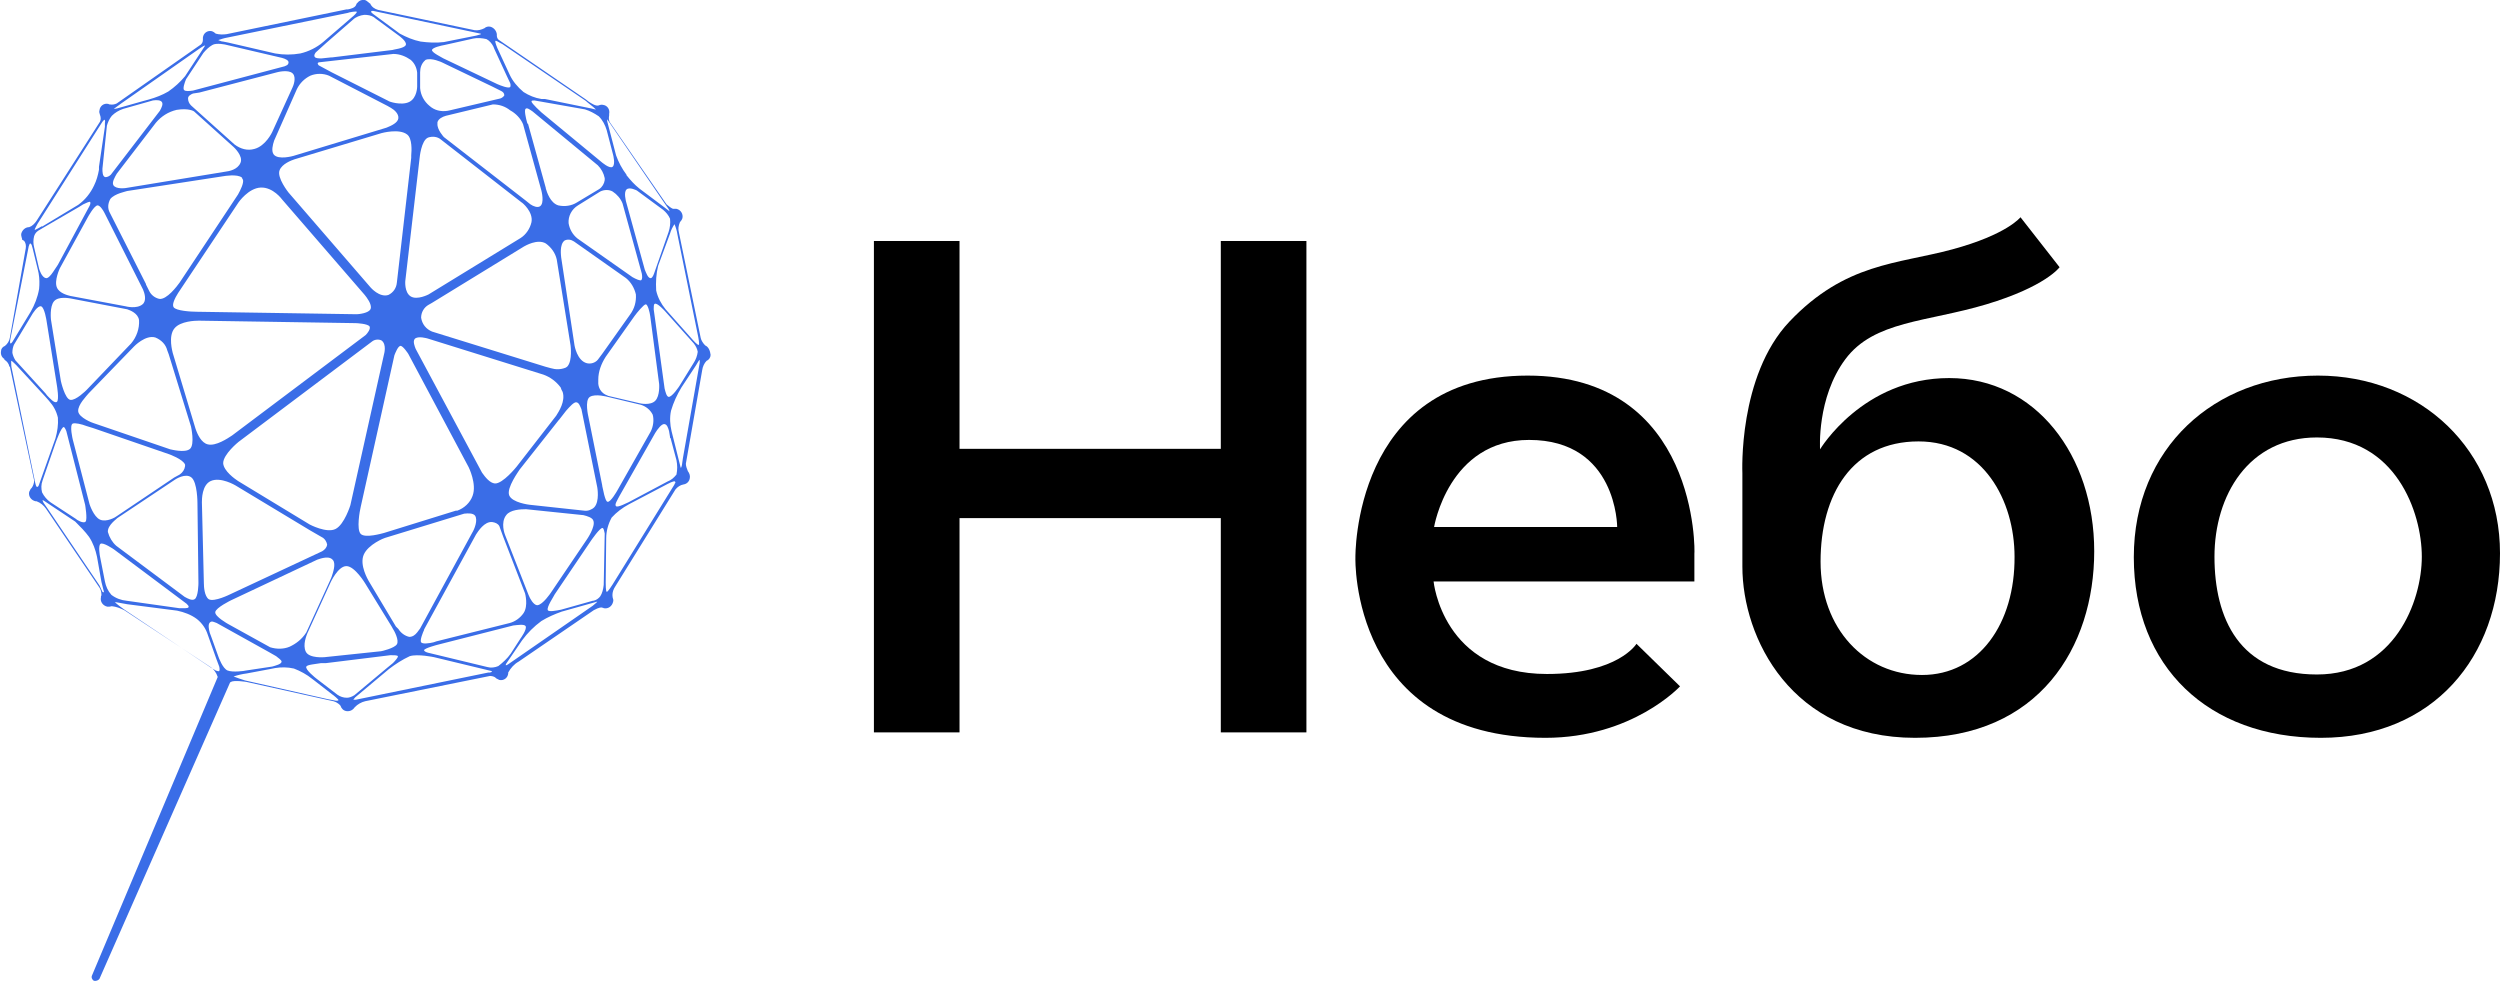
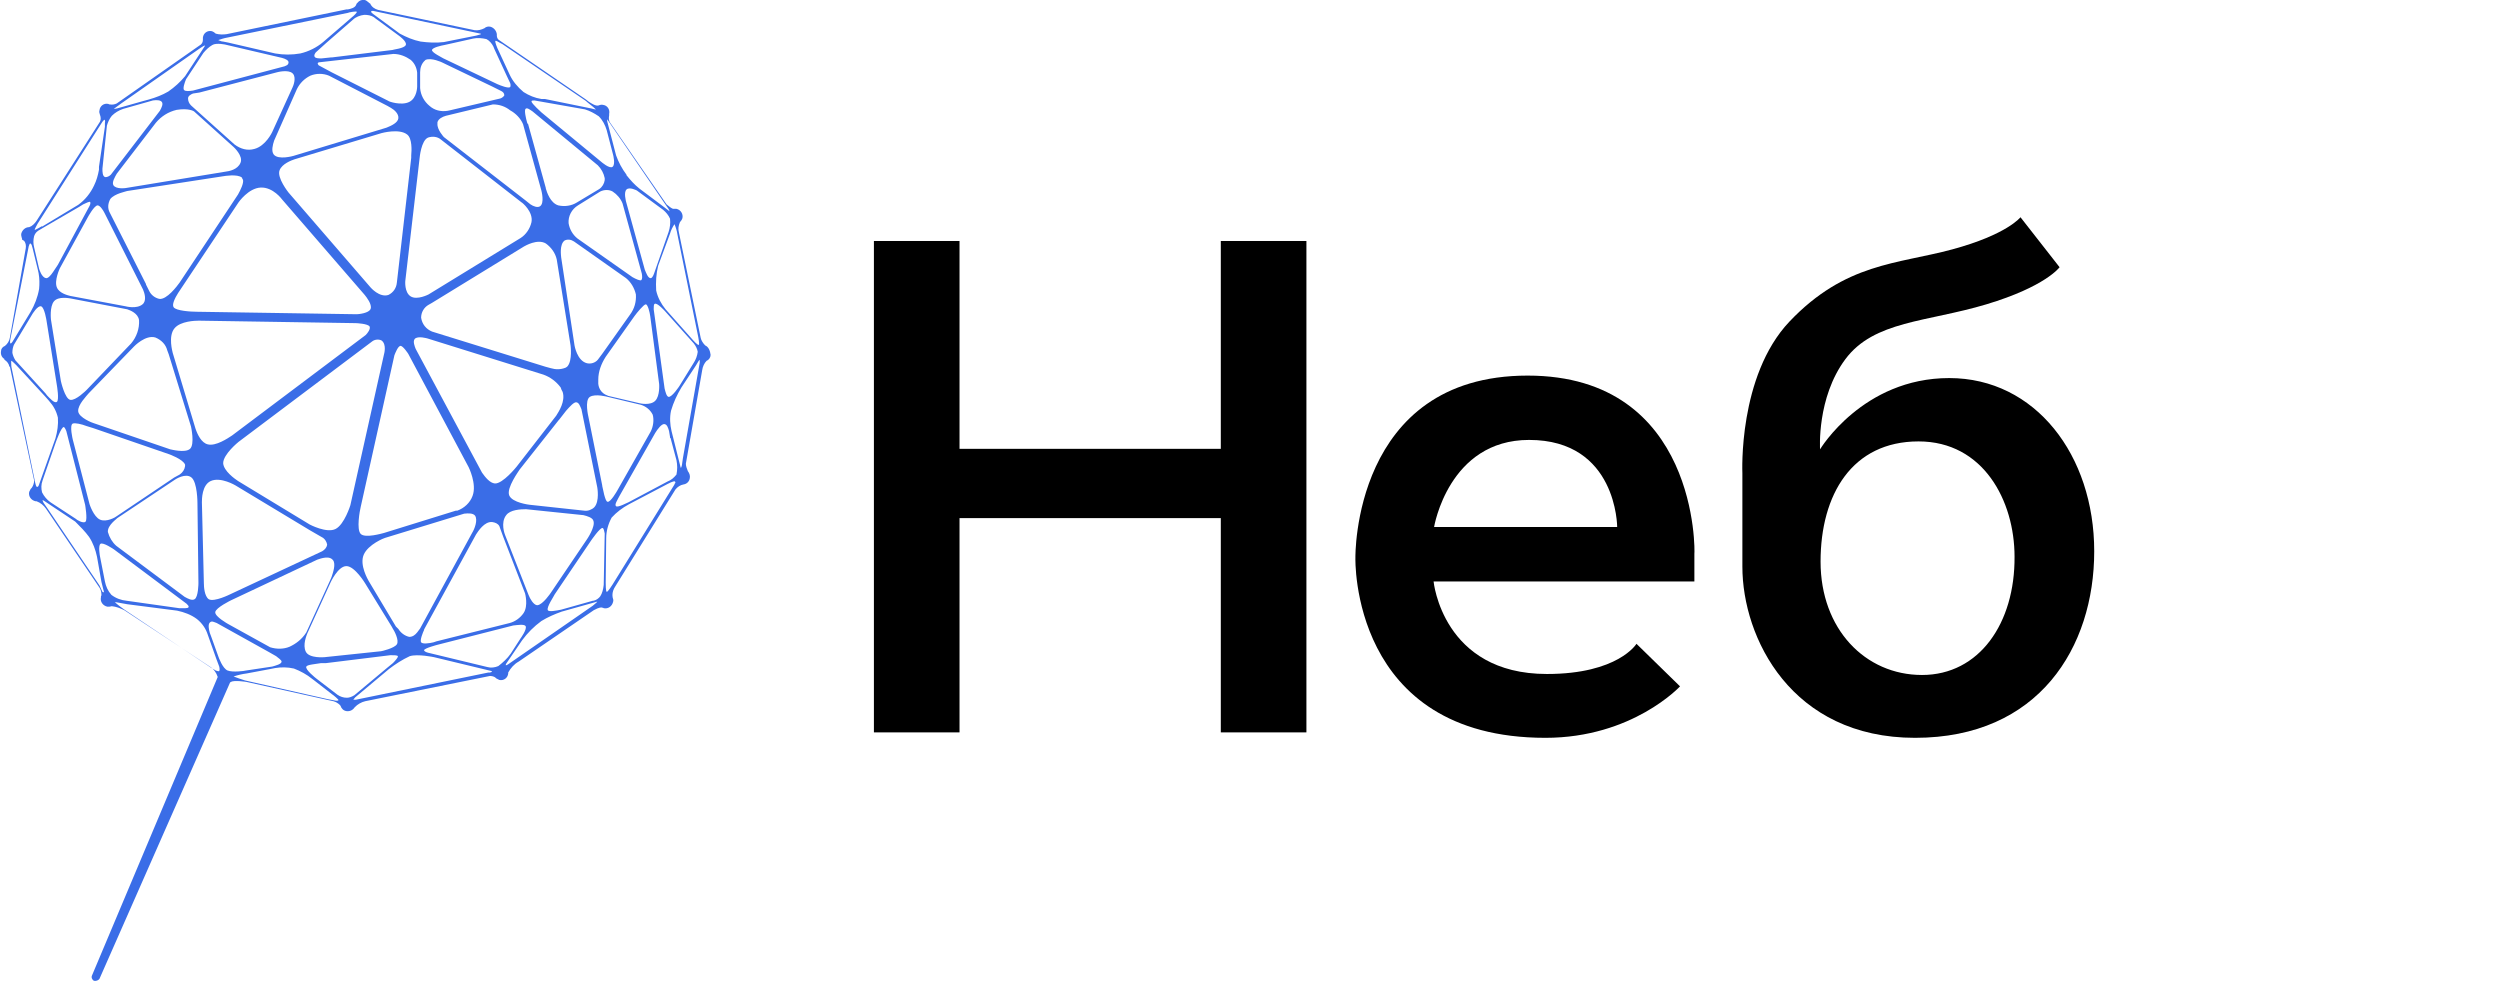
<svg xmlns="http://www.w3.org/2000/svg" version="1.1" id="Layer_1" x="0px" y="0px" viewBox="0 0 505.2 198.3" style="enable-background:new 0 0 505.2 198.3;" xml:space="preserve">
  <style type="text/css"> .st0{fill:#3A6DE7;} </style>
  <polygon points="246.7,48.7 246.7,90.7 193.9,90.7 193.9,48.7 176.6,48.7 176.6,148 193.9,148 193.9,104.7 246.7,104.7 246.7,148 264,148 264,48.7 " />
  <path d="M308.7,75.9c-35.4,0-34.8,36.8-34.8,36.8s-1.1,36.4,38.4,36.4c17.6,0,27.2-10.4,27.2-10.4l-8.8-8.6c0,0-3.7,6.1-18.1,6.1 c-21.1,0-22.9-18.7-22.9-18.7h52.7v-5.6C342.5,111.8,343.3,75.9,308.7,75.9z M289.8,106.5c0,0,2.9-17.6,19.2-17.6 c17.8,0,17.8,17.6,17.8,17.6H289.8z" />
  <path d="M393.9,76.4c-17.5,0-26.1,14.4-26.1,14.4s-0.7-10.4,5.1-18.2s16.5-7.5,28.5-11.1s14.8-7.5,14.8-7.5l-7.9-10.1 c0,0-2.7,3.5-13.8,6.5s-21.6,2.7-32.9,14.6c-10.4,11-9.5,30.6-9.5,30.6v18.9c0,14.4,9.9,34.6,34.9,34.6s36.2-18.3,36.2-37.7 S411.3,76.4,393.9,76.4z M388.4,136.4c-11.5,0-20.5-9.3-20.5-22.9s6.4-24.3,19.8-24.3c13.1,0,19.4,12,19.4,23.3 C407.2,125.9,400,136.4,388.4,136.4L388.4,136.4z" />
-   <path d="M468.4,75.9c-20.8,0-37.2,14.6-37.2,36.7s15,36.5,37.8,36.5s36.2-16.5,36.2-37.3S489.2,75.9,468.4,75.9z M468.2,136.3 c-15.7,0-20.7-11.4-20.7-23.8s6.9-24.1,20.7-24.1c15.9,0,21.2,15.1,21.2,24.1S483.9,136.3,468.2,136.3z" />
  <path class="st0" d="M142.5,69.8L142.5,69.8c-0.4-0.4-0.8-1-0.9-1.5l0,0L137.2,47c-0.2-0.7-0.1-1.4,0.2-2.1l0,0 c0.2-0.2,0.4-0.5,0.5-0.8c0.2-0.8-0.3-1.7-1.2-1.9c0,0,0,0,0,0c-0.1,0-0.2,0-0.3,0h-0.1h-0.3c-0.5-0.2-0.9-0.6-1.3-0.9l-11.4-16.5 l0,0c-0.3-0.4-0.3-1-0.2-1.5v-0.1c0,0,0,0,0,0l0,0c0-0.1,0-0.1,0-0.2c0.2-0.9-0.4-1.7-1.2-1.8c-0.3-0.1-0.7,0-0.9,0.1l0,0 c-0.6,0.2-1.5-0.4-2.1-0.8l-0.5-0.4l0,0L101,8.2l0,0c-0.4-0.2-0.6-0.6-0.6-1c0-0.1,0-0.2,0-0.3l0,0c-0.1-0.7-0.6-1.3-1.3-1.5 c-0.4-0.1-0.9,0-1.2,0.3l0,0c-0.6,0.3-1.3,0.5-2,0.4L76.4,2l0,0c-0.7-0.2-1.3-0.6-1.6-1.3l0,0c-0.2,0-0.6-0.6-1.1-0.7 c-0.6-0.1-1.1,0.1-1.5,0.6c-0.1,0.1-0.2,0.2-0.2,0.3c-0.2,0.7-1.2,0.9-1.7,1H70H70l-24.2,5v0c-0.7,0.1-1.5,0.1-2.2-0.1l0,0 c-0.2-0.2-0.5-0.4-0.8-0.5c-0.9-0.2-1.7,0.4-1.8,1.3c0,0,0,0,0,0c0,0,0,0,0,0.1l0,0c0,0.1,0,0.3,0,0.4c0,0.5-0.3,0.9-0.7,1.1 L23.6,20.9c-0.4,0.2-0.9,0.3-1.4,0.2l0,0c-0.1,0-0.2,0-0.3-0.1c-0.9-0.2-1.7,0.4-1.8,1.3c-0.1,0.3,0,0.6,0.1,0.9l0,0 c0.2,0.5,0.2,1,0,1.4l-12.8,20c-0.4,0.6-0.9,1.1-1.5,1.3l0,0c-0.8,0-1.4,0.6-1.6,1.3c-0.1,0.5,0.2,1,0.2,1.3h0.1 c0.1,0.1,0.1,0.1,0.2,0.1c0.4,0.4,0.5,1,0.4,1.6l0,0l-3.2,18l0,0c-0.1,0.7-0.5,1.3-1,1.7l0,0c-0.5,0.2-0.8,0.6-0.8,1.1 c-0.1,0.7,0.2,1.3,0.8,1.6H0.8l0.1,0.1c0.5,0.3,0.9,0.8,1,1.4H2l4.9,23l0,0c0,0.5-0.2,1.1-0.5,1.5c0,0-0.1,0.1-0.1,0.1 c0,0,0,0-0.1,0.1l0,0c-0.1,0.2-0.2,0.4-0.3,0.6c-0.2,0.9,0.4,1.7,1.3,1.9c0.1,0,0.2,0,0.2,0l0,0c0.8,0.3,1.4,0.8,1.9,1.5l10.7,15.8 l0,0c0.4,0.5,0.5,1.1,0.5,1.7c-0.1,0.1-0.1,0.2-0.1,0.3l0,0c0,0,0,0,0,0.1c-0.2,0.9,0.4,1.7,1.3,1.9c0.3,0,0.6,0,0.9-0.1l0,0 c0.9,0.1,1.7,0.4,2.5,0.8l0,0l17.3,11.4l0,0c0.8,0.5,1.3,1.2,1.6,2.1l-25.4,60.3c-0.2,0.4,0,0.9,0.4,1.1c0.4,0.1,0.9-0.1,1.1-0.4 l26.4-59.9l0.2-0.1c0.6-0.4,3.1,0,3.1,0l0,0l17.1,3.8l0,0c0.7,0.1,1.4,0.4,1.9,1l0,0c0.2,0.6,0.6,1,1.2,1.1c0.7,0.1,1.3-0.2,1.7-0.8 l0,0c0.6-0.6,1.3-1,2.1-1.2l25.2-5.1c0.4,0,0.9,0.1,1.2,0.4l0.1,0.1l0,0l0,0c0.2,0.1,0.4,0.2,0.6,0.3c0.9,0.2,1.7-0.4,1.8-1.3 c0,0,0,0,0,0c0-0.1,0-0.1,0-0.2l0,0c0.5-0.9,1.2-1.7,2.1-2.2l0,0l15.2-10.4l0,0c1.1-0.6,1.6-0.6,1.7-0.5s0,0,0,0l0,0l0,0 c0,0,0.2,0,0.3,0.1c0.9,0.2,1.7-0.4,1.9-1.3c0.1-0.3,0-0.6-0.1-0.9l0,0c-0.1-0.6,0-1.2,0.3-1.8l0.3-0.5l0,0l12.1-19.5 c0.4-0.5,1-0.9,1.6-1l0,0c0.7-0.1,1.2-0.6,1.3-1.3c0.1-0.5-0.1-1-0.4-1.4l0,0c-0.2-0.5-0.4-1-0.4-1.5l3.3-18.9 c0.1-0.7,0.4-1.4,0.9-1.9l0,0c0.5-0.2,0.8-0.7,0.8-1.2C143.5,70.9,143.2,70.1,142.5,69.8z M138,92.6L138,92.6L138,92.6l-0.2,1.4 c-0.1,0.3-0.1,0.5-0.2,0.5s-0.1-0.1-0.1-0.2l-1.8-7.2c-0.3-1.3-0.4-2.7-0.1-4.1c0.5-1.7,1.2-3.2,2.1-4.7l2.9-4.4l0,0l0.6-1 c0.1-0.1,0.2-0.2,0.2-0.2s0,0.3,0,0.6L138,92.6z M134.9,97.3L134.9,97.3l-7.9,4.2c-0.3,0.1-2.1,1.1-2.5,0.8s0.3-1.3,0.7-2.1 l7.2-12.7c0.5-0.8,1.3-1.9,1.9-1.8c0.5,0.1,0.7,0.7,0.9,1.4l0.2,1.2v0.2h0.1l1.2,4.5l0,0c0.2,1,0.2,1.9,0,2.9 C136.2,96.5,135.7,97,134.9,97.3L134.9,97.3z M119.8,122.4L119.8,122.4l-17.2,11.9c-0.2,0.1-0.4,0.2-0.4,0.1s0-0.1,0.1-0.3l3.2-4.7 c1.1-1.5,2.4-2.8,3.9-3.9c1.3-0.8,2.7-1.4,4.1-1.9l7.1-2c0,0,0,0,0.1,0c0,0-0.1,0.1-0.2,0.2L119.8,122.4z M71.9,141.4 c-0.3,0-0.5,0-0.5,0s0.2-0.3,0.4-0.5l6.8-5.7c1.3-1,2.7-1.9,4.2-2.6c1.6-0.5,4.9,0.2,4.9,0.2l0,0l11.6,2.8c0.1,0,0.1,0.1,0.1,0.1 l0,0c0,0.1-0.3,0.2-0.4,0.2l0,0l-0.3,0l0,0L71.9,141.4z M70.1,141c-0.7,0-1.3-0.2-1.9-0.6l-4.3-3.3l0,0c0,0-2.3-1.8-2-2.4 c0.2-0.4,1.9-0.5,3-0.7h1l0,0l13-1.6c0.7,0,1.4,0,1.5,0.2s-0.5,0.9-1,1.4l-1.1,0.9l0,0l-6.7,5.6C71.1,140.8,70.6,141,70.1,141z M49.7,135.5c-0.3,0.1-2.7,0.4-3.7,0s-1.8-2.6-1.9-2.9l-1.4-3.9l0,0l0,0l-0.3-0.8c-0.2-0.7-0.4-1.7,0-2.1s0.8-0.1,1.4,0.1l10.6,5.9 l0,0l1.4,0.8c0.5,0.4,1.1,0.8,1.1,1.1c0,0.5-1.2,0.8-1.9,1L49.7,135.5z M25.6,121.4c-1.1-0.1-2.2-0.5-3.1-1.2 c-0.7-0.8-1.1-1.7-1.3-2.7l-1-5.1l0,0c0,0-0.4-2.1,0.1-2.5S23,111,23,111l0,0l14.7,11c0.3,0.3,0.5,0.5,0.4,0.7 c-0.1,0.3-1.2,0.2-1.9,0.2L25.6,121.4z M20.1,118.3L20.1,118.3L9.7,102.9l0,0l-0.9-1.3c-0.1-0.2-0.2-0.4-0.2-0.5s0.1,0,0.3,0.1 l1.2,0.8l0,0l5.1,3.4l0,0c1,1,2,2,2.8,3.1c0.8,1.2,1.3,2.6,1.6,4l0.9,5.1l0,0l0.5,2c0,0,0,0.1,0,0.1s-0.1,0-0.3-0.1L20.1,118.3z M2.3,74.1c0,0-0.1-1.2,0-1.2s1,0.9,1,0.9l0,0l5.9,6.4l0,0l0.7,0.8c0.9,1,1.5,2.1,1.8,3.4c0.1,1.4-0.1,2.8-0.5,4.2l-3.3,9.3 c-0.1,0.3-0.2,0.5-0.4,0.5s-0.3-0.5-0.4-0.9L2.3,74.1z M5.8,49.8c0.1-0.3,0.2-0.6,0.3-0.6s0.2,0.1,0.3,0.3l0.2,0.7l0,0l1,4.1l0,0 l0.2,0.9c0.2,1.1,0.2,2.2,0.1,3.2C7.6,60.1,7,61.6,6.2,63l0,0l-3.7,6.1c-0.3,0.4-0.6,0.6-0.4-0.6L5.8,49.8z M20.7,24.6 c0.2-0.2,0.3-0.4,0.4-0.4s0.2,0.3,0.1,0.6v0.8l0,0L20,33.7l0,0v0.6c-0.2,1.1-0.5,2.2-1,3.2c-0.7,1.5-1.8,2.9-3.2,3.9l0,0l-7.3,4.4 l0,0v-0.1l-0.9,0.5c-0.3,0.2-0.6,0.3-0.6,0.2s0.6-1.2,0.6-1.2l0,0L20.7,24.6z M24.5,20.9L24.5,20.9l15.7-11l0,0l0.6-0.4 c0.3-0.2,0.5-0.3,0.6-0.3s0,0.1,0,0.1l-4,6.1l0,0c-1,1.2-2.1,2.2-3.4,3.1c-1.2,0.7-2.5,1.2-3.9,1.6L29,20.4l0,0l-5.3,1.5 c-0.4,0.1-0.6,0.1-0.7,0.1L24.5,20.9z M97.1,6.8c0.1,0,0.1,0.1,0.1,0.1s-0.5,0.2-1,0.3l-6.5,1.3c-1.6,0.2-3.2,0.1-4.7-0.1 c-1.5-0.3-2.9-0.9-4.2-1.6l0,0l-5.7-4.2C75.1,2.5,75,2.4,75,2.3s0.2-0.1,0.4-0.1L97.1,6.8z M95.6,7.8c0.9-0.2,1.8-0.1,2.7,0.1 c0.6,0.3,1.1,0.9,1.4,1.5l0.2,0.5h0l2.4,5.2l0,0l0.8,1.7c0.1,0.3,0.1,0.6,0,0.8c-0.4,0.3-1.9-0.3-2.6-0.6l-10.9-5.2 c-0.3-0.2-2.4-1.2-2.3-1.7s1.9-0.9,2.5-1L95.6,7.8L95.6,7.8z M118.2,22.1c1,0.3,1.9,0.8,2.8,1.4c0.8,0.8,1.3,1.8,1.6,2.8l0,0l0,0 l0,0l1.3,5l0,0c0,0,0.5,1.9-0.1,2.4s-2.3-1-2.3-1l0,0l-12.1-10l0,0c0,0-2-1.8-2-2.2c0-0.2,0.3-0.2,0.6-0.2L118.2,22.1z M134.8,41.8 c0.2,0.3,0.4,0.5,0.5,0.9l-1.3-1l0,0l-4.8-3.6l0,0c-1-0.8-1.8-1.7-2.6-2.7l0-0.1l0,0c-0.9-1.2-1.6-2.5-2.1-3.9l-1.8-6.9 c0-0.2,0-0.4,0-0.4l0,0L134.8,41.8z M135.4,47.2c0.2-0.7,0.5-1.3,0.9-1.9c0.3,0.7,0.5,1.4,0.6,2.1l4.2,20.7l0,0c0,0,0.3,1.5,0.1,1.6 s-1.1-0.9-1.1-0.9l0,0l-5.6-6.3c-0.9-1.1-1.6-2.4-1.9-3.8c-0.1-1.7,0-3.4,0.4-5l0,0L135.4,47.2L135.4,47.2z M137.3,78L137.3,78 c0,0-1.5,2.3-2.2,2.2c-0.4-0.1-0.6-0.9-0.8-1.7l-2.2-16c0-0.5,0-1,0.2-1.1c0.5-0.3,2.1,1.5,2.1,1.5l0,0l5.8,6.5l0,0l0,0 c0.4,0.5,0.7,1.1,0.8,1.7c-0.1,0.8-0.4,1.6-0.8,2.2l0,0L137.3,78z M124.7,99.2L124.7,99.2c0,0-1.3,2.3-1.9,2.2 c-0.3,0-0.5-0.7-0.7-1.4l-0.4-1.8v-0.1l0,0l-2.8-13.9l0,0c0,0-0.8-3.3,0.3-4s3.6,0,3.6,0l0,0l6.7,1.6c1,0.3,1.9,1,2.4,2 c0.3,1.1,0.1,2.4-0.4,3.4L124.7,99.2z M121.3,120.5c-0.3,0.4-0.8,0.8-1.4,0.9h-0.1l0,0l-6.4,1.8c-1,0.2-2.5,0.5-2.7,0.1 c-0.3-0.6,1.3-2.9,1.4-3.2l7.3-10.8l0,0c0,0,1.9-2.8,2.4-2.6c0.2,0.1,0.3,0.6,0.4,1.1l-0.2,10.4 C121.9,119.1,121.7,119.9,121.3,120.5L121.3,120.5z M103.2,132.1L103.2,132.1c-0.7,1-1.6,1.8-2.5,2.5c-0.7,0.3-1.5,0.4-2.2,0.2 l-12-2.9c-0.4-0.1-0.8-0.3-0.8-0.5c0-0.4,2.7-1.1,2.7-1.1l0,0l15.3-3.9c0.9-0.1,2.2-0.3,2.5,0.1c0.4,0.6-1,2.5-1,2.5l0,0 L103.2,132.1z M65.6,132.8L65.6,132.8c0,0-3.1,0.3-3.8-1.1s0.2-3.4,0.3-3.7l0,0l0,0l4.7-10.3l0,0c0,0,1.5-3.3,3.2-3.3 s3.8,3.5,3.8,3.5l5.4,8.8l0,0l0.1,0.2c0.4,0.6,1.4,2.5,0.9,3.3s-3.1,1.4-3.2,1.4L65.6,132.8z M58.5,130.7c-1.2,0.5-2.6,0.5-3.9,0.1 l-8.5-4.7l0,0c0,0-2.7-1.5-2.6-2.4s3.2-2.4,3.2-2.4l0,0l17.4-8.2c0.1,0,2.1-0.9,3-0.1l0.1,0.1l0.1,0.1c0.6,0.8,0,2.5-0.3,3.4 l-0.3,0.7l0,0l-4.8,10.5C61,129.2,59.8,130.1,58.5,130.7L58.5,130.7z M23.5,110.3L23.5,110.3c-0.8-0.7-1.4-1.7-1.7-2.8 c-0.1-1.4,1.9-2.7,1.9-2.8l11.7-7.8l0,0c0,0,2.1-1.4,3.3-0.4s1.2,5.1,1.2,5.1l0,0l0.2,16.2c0,0,0,2.9-0.8,3.3 c-0.5,0.3-1.3-0.1-2-0.5L23.5,110.3z M8.5,99.5c-0.2-0.8-0.2-1.6,0.1-2.4l0.1-0.3l0,0l2.6-7.5l0,0c0,0,1.1-3.1,1.6-3 c0.1,0,0.3,0.3,0.5,0.8l3.8,14.9c0,0,0.5,2.9,0.1,3.4s-1.9-0.4-1.9-0.5l-5.2-3.4l0,0C9.5,101,8.9,100.3,8.5,99.5L8.5,99.5z M9.2,79.5L9.2,79.5l-6.1-6.7c-0.3-0.5-0.5-1-0.6-1.5c0-0.6,0.1-1.1,0.3-1.6l3.6-6c0.1-0.2,1.2-2,1.9-1.8s1.1,2.9,1.1,2.9l0,0 l2.1,13.1l0,0c0,0,0.5,2.9,0,3.3s-1.5-0.8-2-1.3L9.2,79.5z M6.9,50c-0.2-0.8-0.2-1.5,0-2.3c0.2-0.6,0.6-1,1.2-1.3l0.5-0.3l0,0 l7.4-4.3l0,0l0.8-0.5c0.6-0.3,1.3-0.6,1.4-0.5s0.1,0.4-0.1,0.8l-6.4,11.9l0,0L10.7,55c-0.4,0.6-1,1.3-1.4,1.2 c-0.9-0.1-1.4-1.9-1.4-1.9l0,0L6.9,50z M31.5,24.8L31.5,24.8c1.1-1.3,2.5-2.2,4.2-2.6c2.5-0.4,3.5,0.3,3.5,0.3l0,0l8,7.2 c0,0,2,1.8,1.4,3.2s-2.3,1.7-3.1,1.8L25.4,38l0,0c0,0-2,0.3-2.5-0.6c-0.3-0.6,0.3-1.6,0.7-2.3L31.5,24.8z M40.3,18.7L40.3,18.7 l15.7-4.1l0,0c0,0,2.2-0.6,3.1,0.2l0.1,0.1c0.7,0.8,0.1,2.4-0.1,2.8l-4.1,9l0,0c0,0-1.3,2.8-3.6,3.4c-1.4,0.4-2.8,0-4-0.9l-8.8-7.9 c-0.4-0.4-0.6-0.9-0.6-1.4c0-0.5,0.5-0.8,1-1L40.3,18.7z M79.5,10.9c1.3,0,2.5,0.5,3.5,1.2c0.8,0.7,1.2,1.6,1.3,2.6v2.8l0,0 c0,0,0,2.3-1.6,3.1s-4.2-0.1-4.2-0.2L67,14.6l0,0l-2.6-1.4c-0.1-0.1-0.2-0.3-0.2-0.4s0.1-0.1,0.2-0.2L79.5,10.9z M99.5,17.5 L99.5,17.5l1.8,0.9c0.4,0.2,0.6,0.5,0.6,0.8c0,0,0,0,0,0.1c-0.2,0.3-0.5,0.5-0.8,0.6l-10.2,2.4l0,0l-0.5,0.1c-1.3,0.2-2.6-0.1-3.6-1 c-1.1-0.9-1.8-2.2-1.9-3.6v-3.2c0-0.9,0.3-1.8,1-2.4l0.1-0.1h0c1.2-0.5,3.3,0.5,3.3,0.5l0,0L99.5,17.5z M106.6,25l-0.1-0.3 c-0.2-0.7-0.6-2.4-0.3-2.7s0.8,0.1,1.4,0.5l13.2,10.9c0.7,0.7,1.2,1.6,1.4,2.6c0,0.1,0,0.3,0,0.4c-0.1,0.7-0.5,1.4-1.1,1.8l-4.5,2.7 l0,0c-1.1,0.7-2.5,0.9-3.8,0.6c-1.6-0.5-2.3-2.7-2.5-3.4v-0.1l0,0l0,0L106.7,25l0,0L106.6,25z M134,42.4c0.6,0.5,1.1,1.1,1.4,1.8 c0.1,0.9,0,1.8-0.3,2.7l-2.9,8.3c-0.2,0.6-0.5,1.1-0.8,1c-0.5-0.1-0.8-1-1.1-1.7l-3.8-13.8c0-0.1-0.5-1.8,0.1-2.4s2.1,0.2,2.1,0.2 l0,0L134,42.4z M132.4,81c-1,1-3.1,0.5-3.1,0.5l0,0l-6.4-1.5l0,0l-0.2-0.1c-1.2-0.4-1.9-1.6-1.8-2.8v-0.4c0-1.6,0.6-3.2,1.5-4.6 l5.8-8.2c0.5-0.7,1.9-2.4,2.3-2.4s0.8,1.6,0.9,2.4l1.8,13.7l0,0C133.2,77.6,133.4,80,132.4,81L132.4,81z M111.3,119.8L111.3,119.8 c0,0-1.6,2.4-2.7,2.5h-0.1c-0.7-0.1-1.4-1.3-1.7-2.1l-4.7-12c-0.1-0.2-1-2.6,0.2-4.1l0,0c0.8-1.1,2.9-1.2,4-1.2l11.6,1.2 c0.8,0.2,1.8,0.5,2,1.1c0.5,1.2-1.3,3.8-1.3,3.8l0,0L111.3,119.8z M88.2,129.6L88.2,129.6l-0.6,0.2c-0.8,0.2-2.2,0.4-2.5,0 s0.4-2.1,0.6-2.5l0-0.1l0,0L96.2,108c0.4-0.6,1.7-2.7,3.3-2.5c0.6,0.1,1.1,0.3,1.4,0.8l0.8,2.2l0,0l4.4,11.4l0,0c0,0,0.7,2.5-0.3,4 c-0.7,1-1.7,1.7-2.8,2l0,0L88.2,129.6z M84.3,127.8c-0.4,0.5-0.9,0.9-1.6,0.9c-0.9-0.2-1.7-0.8-2.2-1.6l-0.5-0.5l0,0l-5.5-9.2 c-0.1-0.2-1.9-3.2-1-5.3s4.2-3.4,4.3-3.4l16-4.9c0.9-0.1,1.8-0.1,2.2,0.4c0.6,0.9-0.1,2.7-0.6,3.5l-10.5,19.3l0,0L84.3,127.8z M48.1,97.2c-0.6-0.4-2.9-2-3-3.6l0,0c0-1.8,3.1-4.3,3.1-4.3l0,0l27-20.3c0.5-0.4,1.3-0.5,1.9-0.2c1.1,0.8,0.5,2.8,0.5,2.8l0,0 l-6.8,30.5l0,0c0,0-1.2,3.9-3,4.8s-5.2-0.9-5.2-0.9L48.1,97.2z M35.2,96.5L35.2,96.5l-11.6,7.8l0,0c-0.2,0.2-2.1,1.3-3.4,0.7 s-2.1-3.1-2.1-3.1l0,0l-3.4-13.1l0,0c0,0-0.7-2.9,0-3.2c0.4-0.2,1.8,0.1,2.8,0.5l1.3,0.4l0,0l15.4,5.3l0,0c0,0,2.8,1,3.2,2.1 c0,0.1,0,0.2,0,0.3c-0.1,0.7-0.5,1.3-1.1,1.7L35.2,96.5z M17.8,43.8L17.8,43.8c0,0,1.2-2.2,1.9-2.3c0.5,0,1.1,0.9,1.4,1.5l7.8,15.5 c0.3,0.7,0.7,2,0.1,2.8l-0.1,0.1l-0.1,0.1c-1.2,1-3.4,0.4-3.4,0.4l0,0l-11.2-2.1c-0.4-0.1-2.2-0.5-2.7-1.7c-0.6-1.4,0.6-3.9,0.6-3.9 l0,0L17.8,43.8z M45.2,35.6L45.2,35.6c0,0,2.8-0.5,3.7,0.3c0,0.1,0.1,0.2,0.1,0.3l0.1,0.1c0.2,0.7-0.5,2.1-1,3L36.3,57.1 c-0.5,0.7-2.6,3.5-4.1,3.3c-0.9-0.2-1.7-0.8-2.1-1.7l-0.6-1.2c0,0,0-0.1,0-0.1l0,0L22.2,43c-0.5-0.9-0.4-1.9,0.1-2.8 c0.9-1.1,3.2-1.5,3.4-1.6L45.2,35.6z M60,18L60,18c0.6-1.2,1.5-2.1,2.7-2.7c1.2-0.5,2.6-0.5,3.8,0l0,0l11.8,6.1l0,0l0.7,0.4 c0.7,0.4,1.6,1.2,1.5,2.1s-1.4,1.5-2.4,1.9l-18.8,5.7c0,0-3.1,0.9-4-0.3c-0.5-0.7-0.2-1.9,0.1-2.8L60,18z M84.8,31.9 c0,0,0.3-3.5,1.7-4.1c0.9-0.3,1.9-0.2,2.6,0.4l16.3,12.7c0.1,0,2.4,1.9,2,4c-0.3,1.3-1.1,2.5-2.2,3.2L86.6,59.5c0,0-2.3,1.2-3.6,0.4 s-1.1-3.1-1.1-3.1L84.8,31.9L84.8,31.9z M121.3,38.7c0.8-0.4,1.8-0.4,2.5,0c0.9,0.6,1.6,1.4,2,2.4l0,0l3.9,14.2 c0.1,0.6,0.1,1.1-0.1,1.3s-1.1-0.2-1.8-0.6l-11.1-7.8c-1-0.8-1.6-1.9-1.8-3.1c-0.1-1.4,0.6-2.8,1.9-3.6L121.3,38.7z M121.7,71.5 L121.7,71.5l-0.9,1.2c-0.5,0.6-1.4,0.9-2.2,0.7c-2-0.5-2.5-3.6-2.5-3.6l0,0L113.4,52c0-0.2-0.4-2.6,0.7-3.4c0.6-0.3,1.3-0.2,1.9,0.2 l10.5,7.4c1,0.8,1.7,2,2,3.3c0.1,1.5-0.3,2.9-1.2,4.1l0,0L121.7,71.5z M104.4,94.3L104.4,94.3c0,0-2.8,3.5-4.4,3.4 c-1-0.1-1.9-1.2-2.6-2.2L84,70.5c-0.2-0.5-0.6-1.5-0.2-2c0.6-0.7,2.6-0.1,2.6-0.1l0,0l23.4,7.3c1.4,0.5,2.6,1.4,3.5,2.6 c0.1,0.3,0.2,0.6,0.4,0.9c0.6,1.9-0.8,4-1.3,4.8L104.4,94.3z M92.1,103.2L92.1,103.2l-14.5,4.5c-0.4,0.1-3.8,1.1-4.7,0.2 s-0.2-4.7,0-5.5l6.8-30.6c0.2-0.5,0.7-1.8,1.2-1.9s1.6,1.6,1.6,1.6l0,0l12.2,22.9l0,0c0,0,1.7,3.4,0.8,5.8c-0.5,1.4-1.7,2.5-3.1,3 L92.1,103.2z M39.8,63c-1.3,0-4.2-0.2-4.7-0.9c-0.4-0.5,0.2-1.8,0.9-2.9l12.2-18.3l0,0c0,0,2-2.9,4.5-3s4.3,2.4,4.3,2.4l0,0 l16.7,19.3c0.4,0.5,1.5,1.9,1.2,2.8s-2.5,1.1-2.8,1.1L39.8,63z M34.1,71.6L34.1,71.6l4.5,14.6c0,0,0.8,3.6-0.2,4.5s-3.9,0.1-4,0.1 l-15.5-5.3c-0.1,0-3-1.1-3.1-2.4s1.7-3.1,2.1-3.6l9.2-9.5l0,0c0,0,2.3-2.4,4.3-1.8c1.2,0.5,2.1,1.4,2.4,2.6L34.1,71.6z M74.9,58.1 L58.3,38.9l0,0c0,0-2.4-3-1.8-4.5c0.5-1.3,2.4-2,3-2.2l17.6-5.3l0,0c0,0,3.6-1,5.2,0.3c1,0.8,0.9,3.2,0.8,4.2l0,0.5l0,0l-2.9,25.2 c-0.1,1.1-0.7,2-1.7,2.5C76.7,60.2,74.9,58.1,74.9,58.1z M105.9,49.8c0.2-0.1,2.7-1.6,4.4-0.6c1.1,0.8,1.9,1.9,2.2,3.2l2.8,17.4l0,0 c0,0,0.4,3-0.6,4.2c-0.1,0.1-0.2,0.2-0.4,0.3c-1,0.4-2,0.4-3,0.1l-1.1-0.3l0,0l-22.9-7.1c-1.2-0.5-2-1.5-2.2-2.8 c0-1.1,0.6-2.1,1.5-2.6l0.7-0.4l0,0L105.9,49.8z M10.9,60.9L10.9,60.9c0.9-1.1,3.2-0.6,3.3-0.6l11.5,2.2c0.6,0.2,2.2,0.8,2.4,2.2 c0.1,1.7-0.5,3.4-1.6,4.7l0,0l-9,9.4c-0.1,0.1-2.2,2.2-3.3,2S12.3,77,12.3,77l0,0l-2-12.4l0,0C10.3,64.6,10,62,10.9,60.9L10.9,60.9z M34.9,71.3c0-0.1-1-3.4,0.4-5c1.2-1.4,4.1-1.5,4.9-1.5l31.7,0.5c0.1,0,2.5,0.1,2.8,0.7c0.2,0.5-0.4,1.3-0.8,1.7L46.9,88 c-0.9,0.6-3.3,2.2-4.9,1.8c-1.3-0.3-2.1-2-2.5-3.2L34.9,71.3z M120.7,98.5c0,0,0.5,2.8-0.6,4c-0.5,0.5-1.3,0.8-2,0.7L107,102l0,0 c0,0-3.5-0.4-4.1-1.9s2-5,2.1-5.2l7.9-10l0,0l0.1-0.1l1.4-1.8c0.8-0.9,1.6-1.8,2.1-1.7s0.7,0.7,1,1.4L120.7,98.5z M109.4,38.5 L109.4,38.5c0,0,0.7,2.6-0.3,3.2c-0.5,0.3-1.3,0-1.9-0.4l-1-0.8l0,0L89.7,27.7c0,0-1.4-1.5-1.3-2.7l0,0c0,0,0-0.1,0-0.1 c0-0.1,0-0.1,0-0.2c0.2-0.7,1-1.1,1.7-1.3l9.5-2.3c1.3,0,2.5,0.4,3.5,1.2c1.1,0.6,2.1,1.6,2.6,2.8L109.4,38.5z M40.8,101.5 c0-0.6,0-3.5,1.8-4.3c2-0.9,5,0.9,5,0.9l0,0l15.1,9.1l0,0l2.6,1.5c0.4,0.3,0.7,0.8,0.8,1.3l0,0v0.1c-0.1,0.6-0.5,1-1,1.3l-18.6,8.7 l0,0c0,0-3.2,1.6-4.3,1c-0.9-0.6-1-2.6-1-3.2L40.8,101.5z M73.6,3c0.7,0,1.4,0.1,2,0.5l0.1,0.1l0,0l4.9,3.6l0,0c0,0,1.7,1.2,1.4,1.9 s-2.6,0.9-2.7,1l-12.2,1.5l0,0h-0.2l-1.9,0.2c-0.6,0-1.2,0-1.4-0.3s0-0.6,0.2-0.9l2.1-1.9l0,0l5.4-4.7C71.9,3.4,72.8,3.1,73.6,3 L73.6,3z M72.1,2.4c0.1,0.1-0.6,0.8-1,1.1l-5.8,5c-1.3,1.1-2.9,1.9-4.6,2.3c-1.7,0.3-3.4,0.3-5.1,0l0,0l-9.5-2.2l0,0l-1-0.2 c-0.4,0-0.7-0.2-1-0.3c0.6-0.2,1.2-0.4,1.8-0.5l24.4-5C70.4,2.5,72.1,2.2,72.1,2.4L72.1,2.4z M41.1,10.7c0.5-0.6,1.1-1.2,1.8-1.6 c0.8-0.5,2.7-0.1,3,0L57,11.7c0.7,0.2,1.4,0.5,1.3,1s-0.4,0.5-0.8,0.7l-18.5,4.9c-0.7,0.1-1.5,0.2-1.8-0.1s0.1-1.5,0.4-2.2 L41.1,10.7L41.1,10.7z M21.6,25.4c0.2-0.7,0.5-1.4,1-2c0.6-0.6,1.4-1.1,2.3-1.4l6-1.7c0.7-0.1,1.5-0.1,1.8,0.3s0,1.1-0.4,1.8 l-9.9,12.9c-0.3,0.3-0.7,0.5-1.1,0.5c-0.6-0.1-0.6-1.1-0.6-1.7L21.6,25.4L21.6,25.4z M120.4,22.1c0,0.1-0.8-0.2-1.5-0.3l-8.8-1.8 h-0.7c-1.3-0.2-2.5-0.7-3.6-1.4c-1.2-1-2.2-2.2-2.8-3.5l-2.5-5.4c0,0-0.5-1.2-0.4-1.4s0.6,0.2,1,0.4l0.4,0.2l0,0l16.9,11.5l0,0 C118.9,20.9,119.7,21.4,120.4,22.1L120.4,22.1z M23.2,121.7c0,0,0.1,0,0.3,0l2.2,0.4l0,0l10.1,1.3l0,0c1.4,0.3,2.8,0.8,4,1.7 c1,0.8,1.8,1.9,2.2,3.2l1.7,4.8l0,0l0.6,1.6c0.1,0.4,0.1,0.8,0,0.9s-0.4,0-0.7-0.1l-1-0.6l0,0L25,123.1l0,0 C24.4,122.7,23.8,122.2,23.2,121.7L23.2,121.7z M47.2,136.7c0.9-0.3,1.8-0.5,2.6-0.6l4.8-0.9l0,0l1-0.2c1.2-0.2,2.5-0.2,3.8,0.1 c1.3,0.5,2.6,1.2,3.7,2.1l0.4,0.3l0,0l3.6,2.8c0.2,0.1,1.4,1.1,1.3,1.2c-0.1,0.1-0.3,0.1-0.5,0.1l-1.6-0.3l0,0l-16.8-3.8l0,0 C48.8,137.3,48,137,47.2,136.7L47.2,136.7z M123.8,118.1c0,0-1,1.6-1.2,1.5s-0.2-1.6-0.2-1.9l0.1-8.9l0,0c0-1.5,0.4-2.9,1.1-4.2 c1-1.1,2.2-2,3.5-2.7l0,0l7.8-4.1l0,0c0,0,1.3-0.7,1.5-0.5s0,0.4-0.1,0.5l0,0l0,0l0,0.1L123.8,118.1L123.8,118.1z" />
</svg>